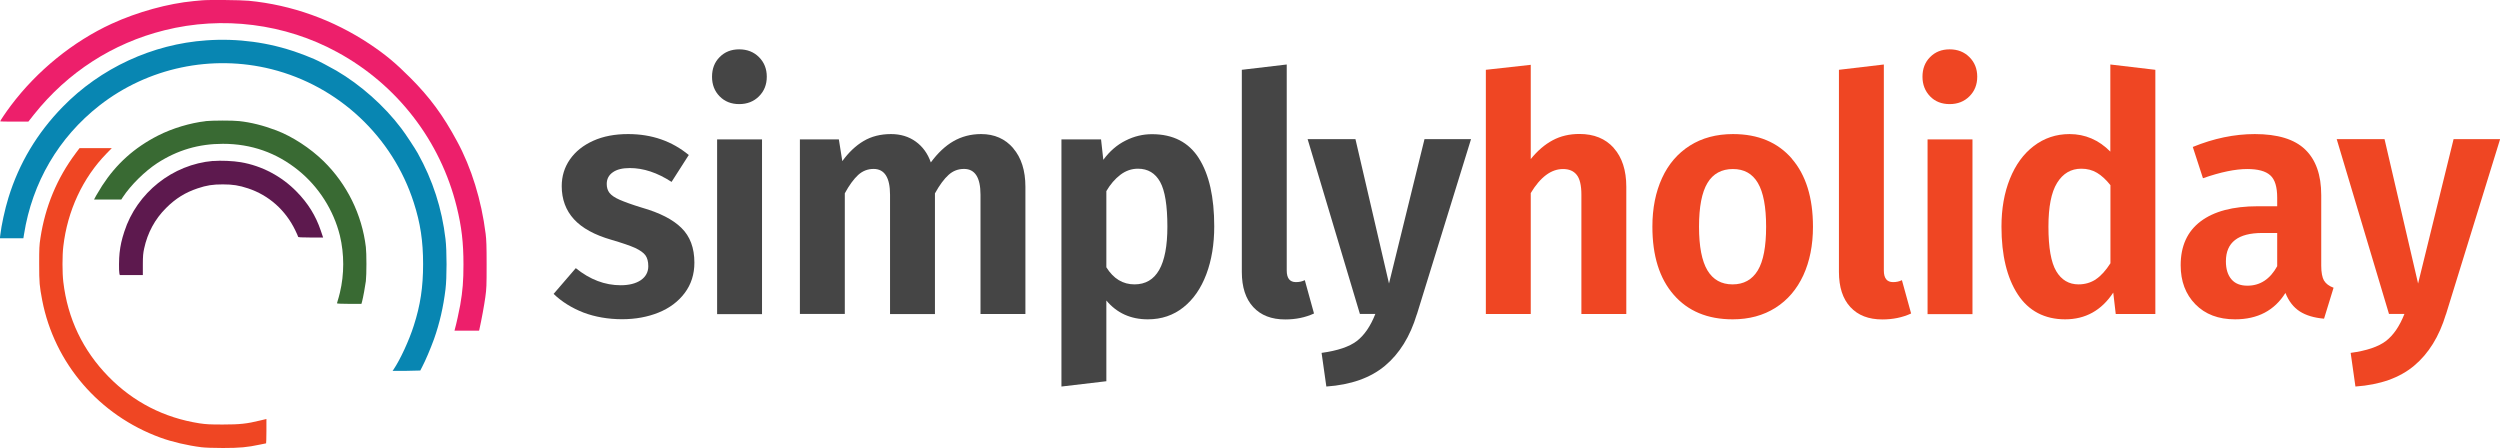
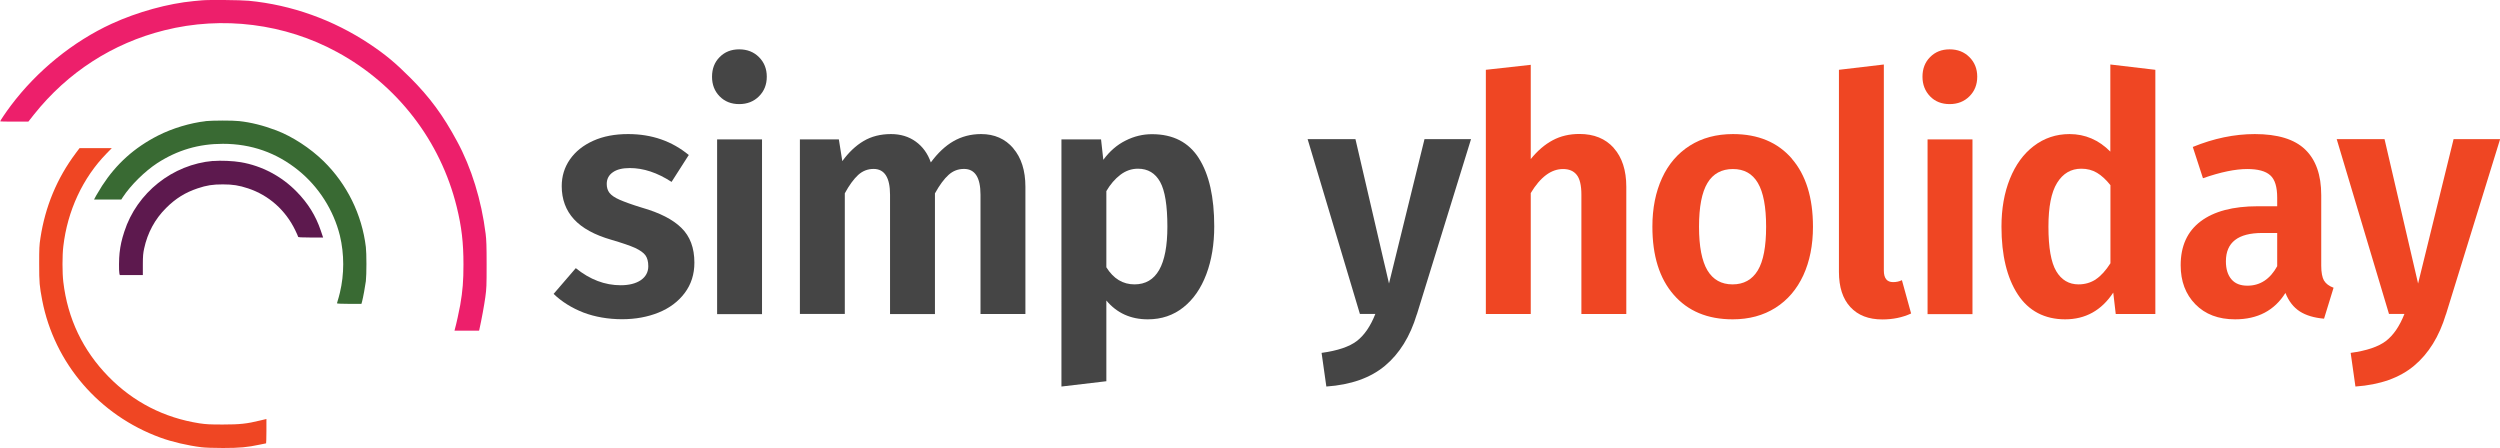
<svg xmlns="http://www.w3.org/2000/svg" id="Layer_2" data-name="Layer 2" viewBox="0 0 231.03 41.41">
  <g id="Layer_1-2" data-name="Layer 1">
    <g>
      <path d="M63.64,14.34l-1.58,2.47c-1.31-.85-2.59-1.28-3.86-1.28-.68,0-1.21.13-1.58.4-.37.26-.55.62-.55,1.07,0,.32.08.6.25.82.17.22.48.44.94.64s1.14.45,2.06.73c1.64.47,2.86,1.09,3.65,1.87.8.78,1.2,1.85,1.2,3.21,0,1.08-.3,2.01-.89,2.8s-1.4,1.4-2.41,1.81-2.14.62-3.39.62-2.5-.21-3.57-.62c-1.07-.42-1.99-.99-2.75-1.72l2.05-2.38c1.31,1.06,2.69,1.58,4.15,1.58.78,0,1.4-.16,1.86-.47.46-.32.69-.75.69-1.29,0-.43-.09-.76-.26-1-.17-.24-.5-.47-.96-.69-.47-.21-1.2-.46-2.19-.75-1.56-.45-2.71-1.08-3.46-1.9-.75-.82-1.13-1.84-1.13-3.06,0-.91.25-1.74.76-2.47.51-.73,1.22-1.3,2.15-1.72s2-.62,3.23-.62c2.18,0,4.05.65,5.62,1.95Z" style="fill: #454545;" />
      <path d="M70.14,5.28c.48.48.72,1.08.72,1.81s-.24,1.33-.72,1.81c-.48.48-1.09.72-1.83.72s-1.34-.24-1.81-.72c-.47-.48-.7-1.08-.7-1.81s.23-1.34.7-1.81c.47-.48,1.07-.72,1.81-.72s1.35.24,1.83.72ZM70.42,12.88v16.15h-4.15V12.88h4.15Z" style="fill: #454545;" />
      <path d="M93.63,13.7c.75.87,1.13,2.06,1.13,3.56v11.76h-4.15v-11.03c0-1.58-.51-2.38-1.52-2.38-.55,0-1.02.18-1.43.55-.41.37-.83.93-1.26,1.71v11.15h-4.15v-11.03c0-1.58-.51-2.38-1.52-2.38-.55,0-1.02.19-1.43.56-.41.38-.82.94-1.23,1.69v11.15h-4.15V12.88h3.6l.32,2.01c.59-.81,1.24-1.43,1.97-1.86.73-.43,1.57-.64,2.53-.64.88,0,1.64.23,2.28.69.64.46,1.11,1.1,1.4,1.93.64-.87,1.34-1.53,2.09-1.96s1.6-.66,2.56-.66c1.23,0,2.22.44,2.97,1.31Z" style="fill: #454545;" />
      <path d="M110.79,14.63c.95,1.49,1.42,3.59,1.42,6.29,0,1.64-.24,3.12-.73,4.42-.49,1.3-1.19,2.32-2.12,3.06-.93.74-2.02,1.11-3.29,1.11-1.58,0-2.86-.58-3.83-1.74v7.46l-4.15.49V12.88h3.66l.21,1.89c.58-.79,1.27-1.39,2.06-1.78.79-.4,1.6-.59,2.44-.59,1.95,0,3.4.75,4.34,2.24ZM107.88,20.95c0-1.95-.22-3.33-.67-4.14-.45-.81-1.13-1.22-2.05-1.22-.59,0-1.13.19-1.62.56-.5.38-.93.88-1.3,1.51v7.04c.66,1.06,1.53,1.58,2.6,1.58,2.03,0,3.04-1.78,3.04-5.33Z" style="fill: #454545;" />
-       <path d="M115.81,28.37c-.7-.76-1.05-1.84-1.05-3.24V6.45l4.15-.49v19.04c0,.71.28,1.07.85,1.07.31,0,.58-.06.82-.18l.85,3.08c-.8.37-1.69.55-2.66.55-1.27,0-2.25-.38-2.95-1.14Z" style="fill: #454545;" />
      <path d="M130.93,29.05c-.62,2.05-1.6,3.63-2.94,4.75-1.34,1.12-3.14,1.76-5.42,1.92l-.44-3.11c1.48-.2,2.57-.57,3.26-1.1.69-.53,1.26-1.36,1.71-2.5h-1.43l-4.83-16.15h4.42l3.1,13.34,3.28-13.34h4.3l-5,16.18Z" style="fill: #454545;" />
      <path d="M149.13,13.68c.77.86,1.16,2.06,1.16,3.58v11.76h-4.15v-11.03c0-.87-.15-1.49-.44-1.84-.29-.36-.71-.53-1.26-.53-1.09,0-2.09.74-2.98,2.22v11.18h-4.15V6.45l4.15-.46v8.71c.62-.77,1.3-1.35,2.03-1.74.73-.39,1.55-.58,2.47-.58,1.34,0,2.4.43,3.17,1.29Z" style="fill: #ef4623;" />
      <path d="M165.58,14.66c1.31,1.51,1.96,3.61,1.96,6.29,0,1.71-.3,3.2-.89,4.49-.6,1.29-1.45,2.29-2.57,3-1.12.71-2.44,1.07-3.96,1.07-2.32,0-4.14-.76-5.45-2.27-1.32-1.51-1.97-3.61-1.97-6.29,0-1.71.3-3.2.89-4.49.59-1.29,1.45-2.29,2.57-3s2.45-1.07,3.99-1.07c2.32,0,4.13.76,5.44,2.27ZM157.79,16.91c-.52.86-.78,2.21-.78,4.04s.26,3.17.78,4.04c.52.86,1.29,1.29,2.32,1.29s1.81-.43,2.33-1.29c.52-.86.77-2.21.77-4.04s-.25-3.17-.76-4.04-1.28-1.29-2.31-1.29-1.84.43-2.35,1.29Z" style="fill: #ef4623;" />
      <path d="M170.99,28.37c-.7-.76-1.05-1.84-1.05-3.24V6.45l4.15-.49v19.04c0,.71.28,1.07.85,1.07.31,0,.58-.06.82-.18l.85,3.08c-.8.37-1.69.55-2.66.55-1.27,0-2.25-.38-2.95-1.14Z" style="fill: #ef4623;" />
      <path d="M182,5.28c.48.48.72,1.08.72,1.81s-.24,1.33-.72,1.81-1.09.72-1.83.72-1.35-.24-1.81-.72-.7-1.08-.7-1.81.23-1.34.7-1.81c.47-.48,1.07-.72,1.81-.72s1.35.24,1.83.72ZM182.28,12.88v16.15h-4.15V12.88h4.15Z" style="fill: #ef4623;" />
      <path d="M199.18,6.45v22.57h-3.66l-.23-1.98c-1.09,1.65-2.57,2.47-4.45,2.47s-3.37-.77-4.37-2.3c-1-1.53-1.51-3.62-1.51-6.26,0-1.67.26-3.14.78-4.43.52-1.29,1.25-2.3,2.21-3.03.96-.73,2.06-1.1,3.3-1.1,1.44,0,2.7.54,3.77,1.62V5.96l4.15.49ZM193.68,25.81c.47-.31.92-.81,1.35-1.48v-7.22c-.41-.51-.82-.89-1.24-1.14-.42-.25-.9-.38-1.45-.38-.96,0-1.7.44-2.24,1.31s-.8,2.22-.8,4.05c0,1.93.24,3.3.72,4.11.48.81,1.17,1.22,2.06,1.22.6,0,1.14-.16,1.61-.47Z" style="fill: #ef4623;" />
      <path d="M214.77,25.93c.17.29.47.51.88.66l-.88,2.86c-.92-.08-1.66-.3-2.24-.67-.57-.37-1.02-.93-1.33-1.71-1.01,1.62-2.56,2.44-4.65,2.44-1.54,0-2.76-.46-3.67-1.39s-1.36-2.13-1.36-3.61c0-1.77.61-3.12,1.84-4.05,1.23-.93,2.99-1.4,5.29-1.4h1.79v-.79c0-1-.21-1.69-.64-2.07-.43-.39-1.14-.58-2.13-.58-1.09,0-2.46.28-4.09.85l-.94-2.89c1.93-.79,3.84-1.19,5.73-1.19,2.11,0,3.66.47,4.65,1.42s1.49,2.35,1.49,4.22v6.52c0,.63.09,1.09.26,1.39ZM210.44,24.61v-3.08h-1.38c-2.24,0-3.36.87-3.36,2.62,0,.71.17,1.26.51,1.66.34.4.83.59,1.48.59,1.17,0,2.09-.6,2.75-1.8Z" style="fill: #ef4623;" />
      <path d="M226.03,29.05c-.62,2.05-1.6,3.63-2.94,4.75-1.34,1.12-3.14,1.76-5.42,1.92l-.44-3.11c1.48-.2,2.57-.57,3.26-1.1.69-.53,1.26-1.36,1.71-2.5h-1.43l-4.83-16.15h4.42l3.1,13.34,3.28-13.34h4.3l-5,16.18Z" style="fill: #ef4623;" />
      <g>
        <path d="M18.67.03c-.1,0-.44.04-.76.07-2.36.22-5.2,1-7.58,2.09C6.76,3.83,3.43,6.53,1.01,9.75.53,10.39.02,11.15.02,11.21c0,.02.58.03,1.3.03h1.3l.53-.67c3.1-3.89,7.27-6.58,12.04-7.77,5.37-1.35,11.15-.62,15.98,2.02,5.54,3.01,9.54,8.2,11.04,14.31.45,1.83.62,3.3.62,5.3,0,1.52-.07,2.43-.3,3.76-.11.6-.36,1.76-.5,2.25l-.03.12h2.27l.03-.11c.19-.84.46-2.31.55-2.99.11-.78.12-1.05.12-3,0-1.75-.02-2.27-.09-2.85-.39-3.11-1.31-6.1-2.64-8.55-1.29-2.4-2.52-4.07-4.33-5.88-1.37-1.37-2.27-2.12-3.73-3.1C30.8,1.83,26.95.45,22.98.07,22.26,0,19.25-.03,18.67.03Z" style="fill: #ed1f6b;" />
-         <path d="M19.07,3.73c-4.98.34-9.78,2.56-13.28,6.15C3.43,12.3,1.76,15.09.78,18.27c-.33,1.06-.66,2.6-.75,3.42l-.04.33h2.17l.06-.37c.76-4.79,3.2-8.95,6.97-11.9,4.48-3.5,10.37-4.74,15.89-3.36,6.21,1.56,11.21,6.25,13.16,12.34.61,1.89.86,3.55.86,5.68s-.25,3.79-.86,5.68c-.43,1.36-1.25,3.13-1.86,4.04l-.1.14h1.28s1.28-.03,1.28-.03l.17-.33c.31-.59.77-1.67,1.1-2.58.52-1.47.86-2.96,1.06-4.6.13-1.05.13-3.56,0-4.64-.33-2.82-1.17-5.43-2.57-7.94-.24-.43-1.16-1.83-1.51-2.28-1.58-2.1-3.78-4.04-6-5.34-.66-.38-1.67-.91-2.05-1.07-.79-.33-.97-.4-1.54-.6-2.63-.94-5.53-1.34-8.45-1.13Z" style="fill: #0886b2;" />
        <path d="M19,11.2c-1.42.16-3.08.66-4.38,1.32-2.2,1.12-3.86,2.61-5.18,4.64-.18.28-.42.68-.54.89l-.21.39h2.52l.14-.22c.74-1.12,2.03-2.39,3.19-3.15,1.86-1.2,3.83-1.78,6.06-1.78,2.62,0,4.96.82,6.98,2.46,1.88,1.52,3.25,3.68,3.83,6.02.41,1.71.41,3.57,0,5.28-.07.29-.16.62-.2.73s-.07.22-.07.25.51.05,1.13.05h1.13l.06-.21c.1-.38.29-1.43.35-1.89.07-.58.07-2.6,0-3.15-.36-3.01-1.75-5.82-3.9-7.93-1.25-1.22-2.88-2.28-4.37-2.85-1.22-.46-2.33-.74-3.44-.86-.57-.07-2.51-.06-3.09,0Z" style="fill: #396a33;" />
        <path d="M6.99,14.17c-1.73,2.31-2.81,4.93-3.25,7.8-.11.7-.12.96-.12,2.42,0,1.75.03,2.03.28,3.36,1.13,5.82,5.25,10.62,10.92,12.69,1.06.39,2.51.73,3.8.89.33.04,1.07.07,1.99.07,1.57,0,2.26-.07,3.39-.31.31-.07.58-.12.59-.12s.03-.51.03-1.13v-1.12l-.59.14c-1.22.3-1.87.37-3.44.37-1.24,0-1.54-.02-2.16-.11-3.27-.51-6.11-1.97-8.4-4.31-2.37-2.42-3.78-5.36-4.18-8.76-.1-.81-.1-2.47,0-3.28.38-3.29,1.8-6.34,4-8.59l.48-.49h-2.98l-.35.46Z" style="fill: #ef4623;" />
        <path d="M19.7,14.87c-3.75.32-7.05,2.94-8.21,6.53-.25.77-.36,1.27-.44,1.97-.06.5-.07,1.64-.02,1.89l.04.16h2.13v-.97c0-.8.03-1.06.12-1.48.31-1.45,1-2.73,2.03-3.75.88-.88,1.77-1.43,2.9-1.81.86-.29,1.41-.37,2.34-.37s1.49.09,2.34.37c1.92.64,3.46,2.01,4.36,3.88.14.29.26.56.26.59,0,.05.27.07,1.15.07h1.16l-.22-.65c-.46-1.36-1.17-2.51-2.22-3.58-1.4-1.44-3.23-2.4-5.17-2.73-.69-.12-1.85-.17-2.55-.11Z" style="fill: #5d194e;" />
      </g>
    </g>
  </g>
</svg>